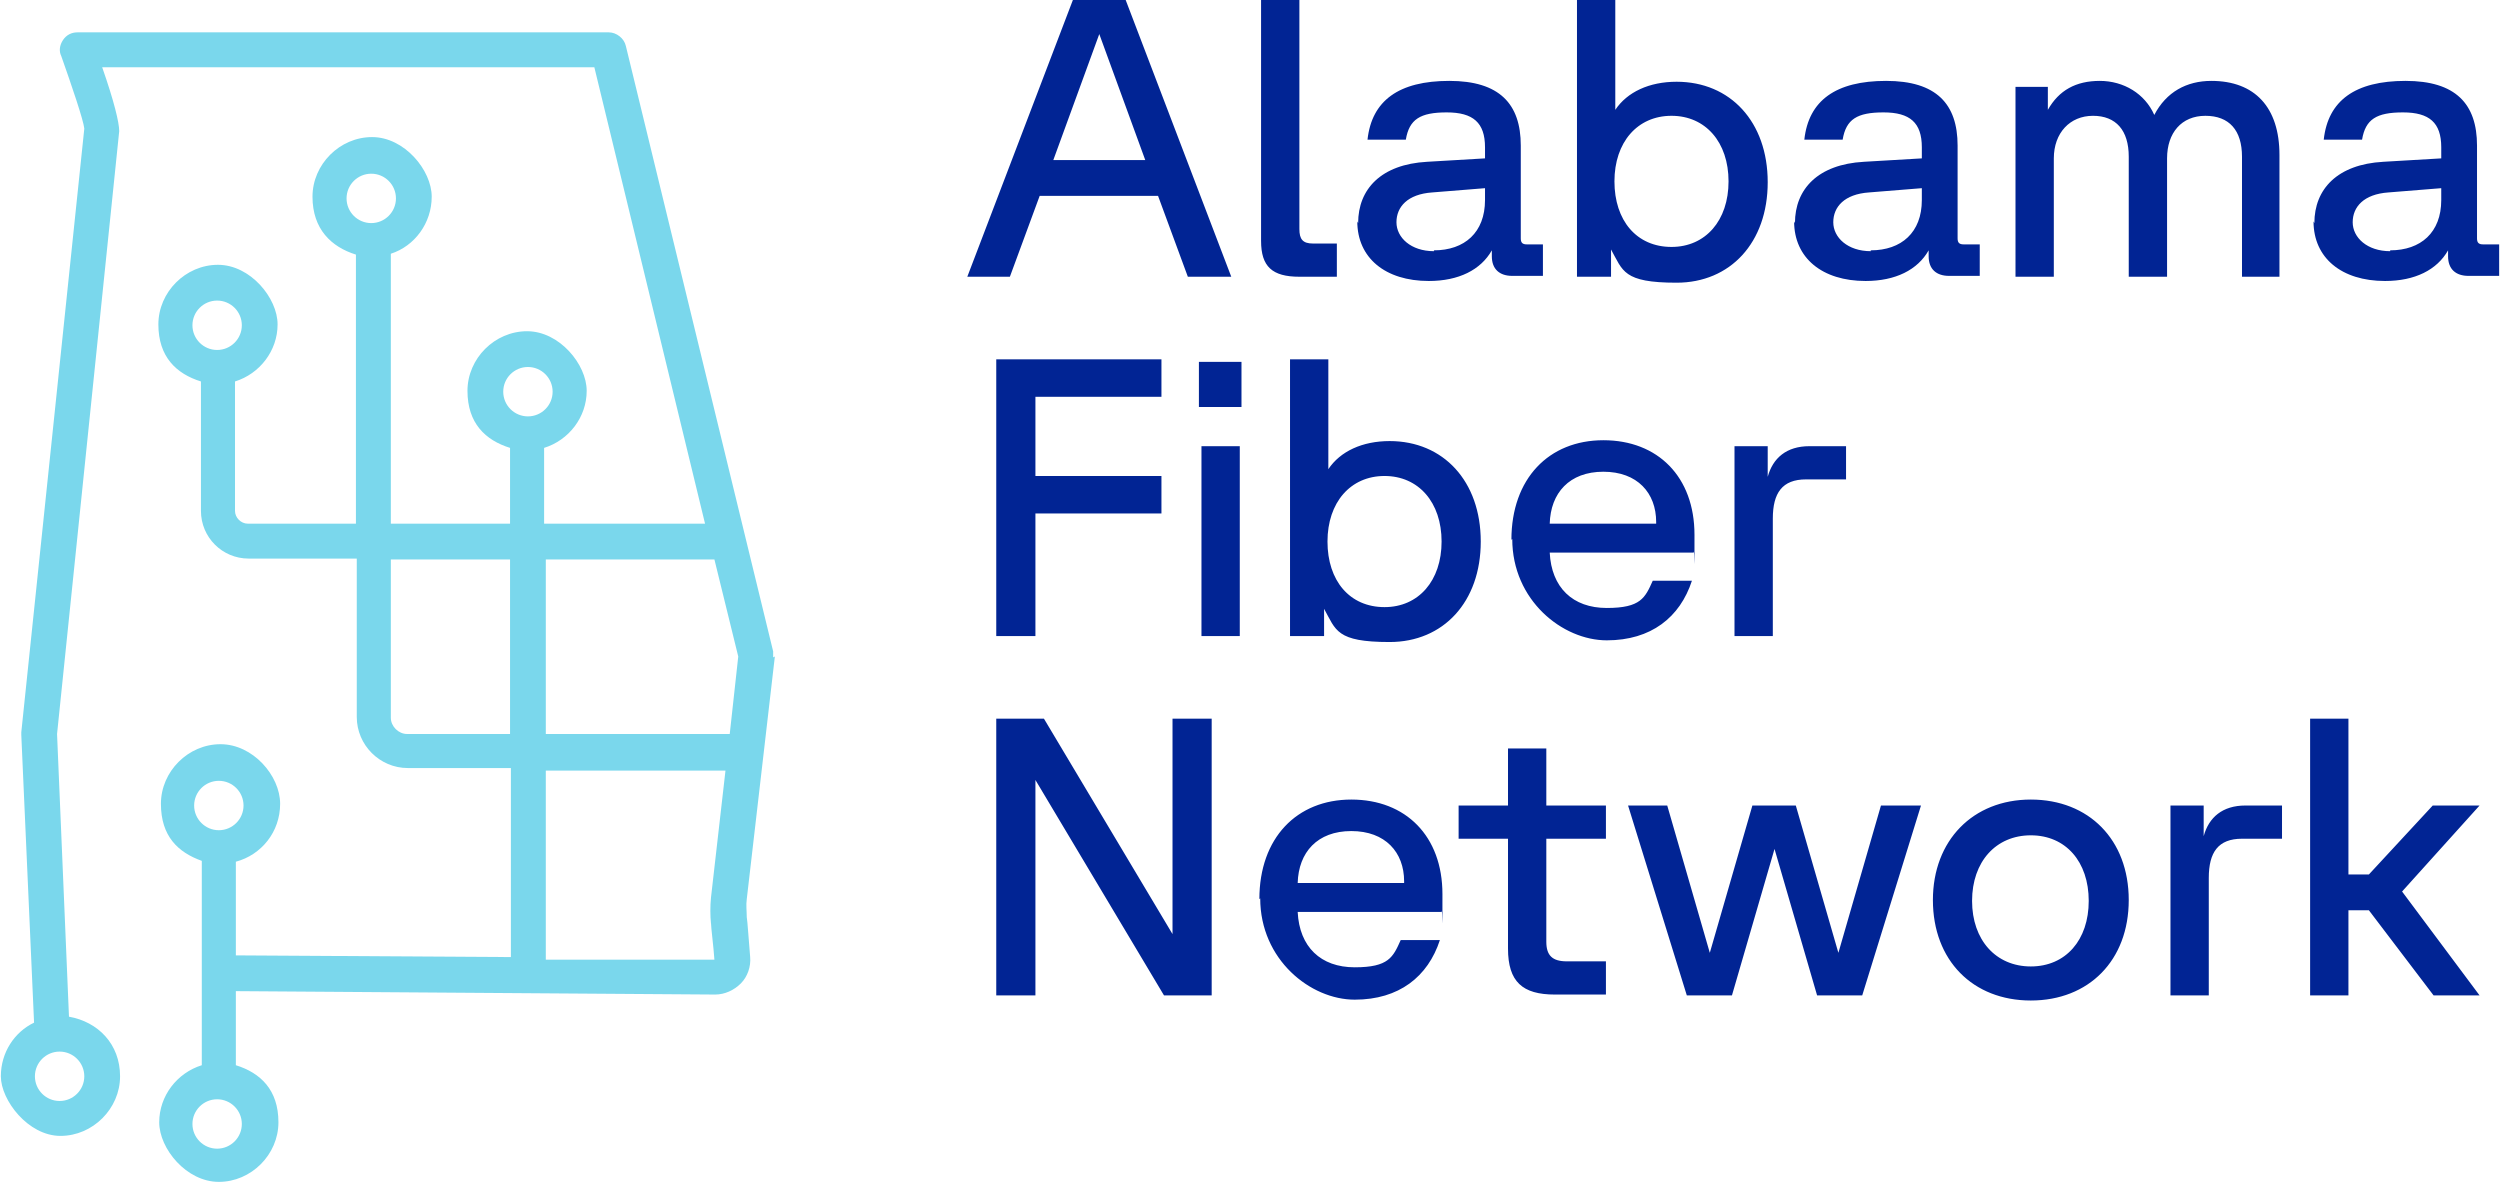
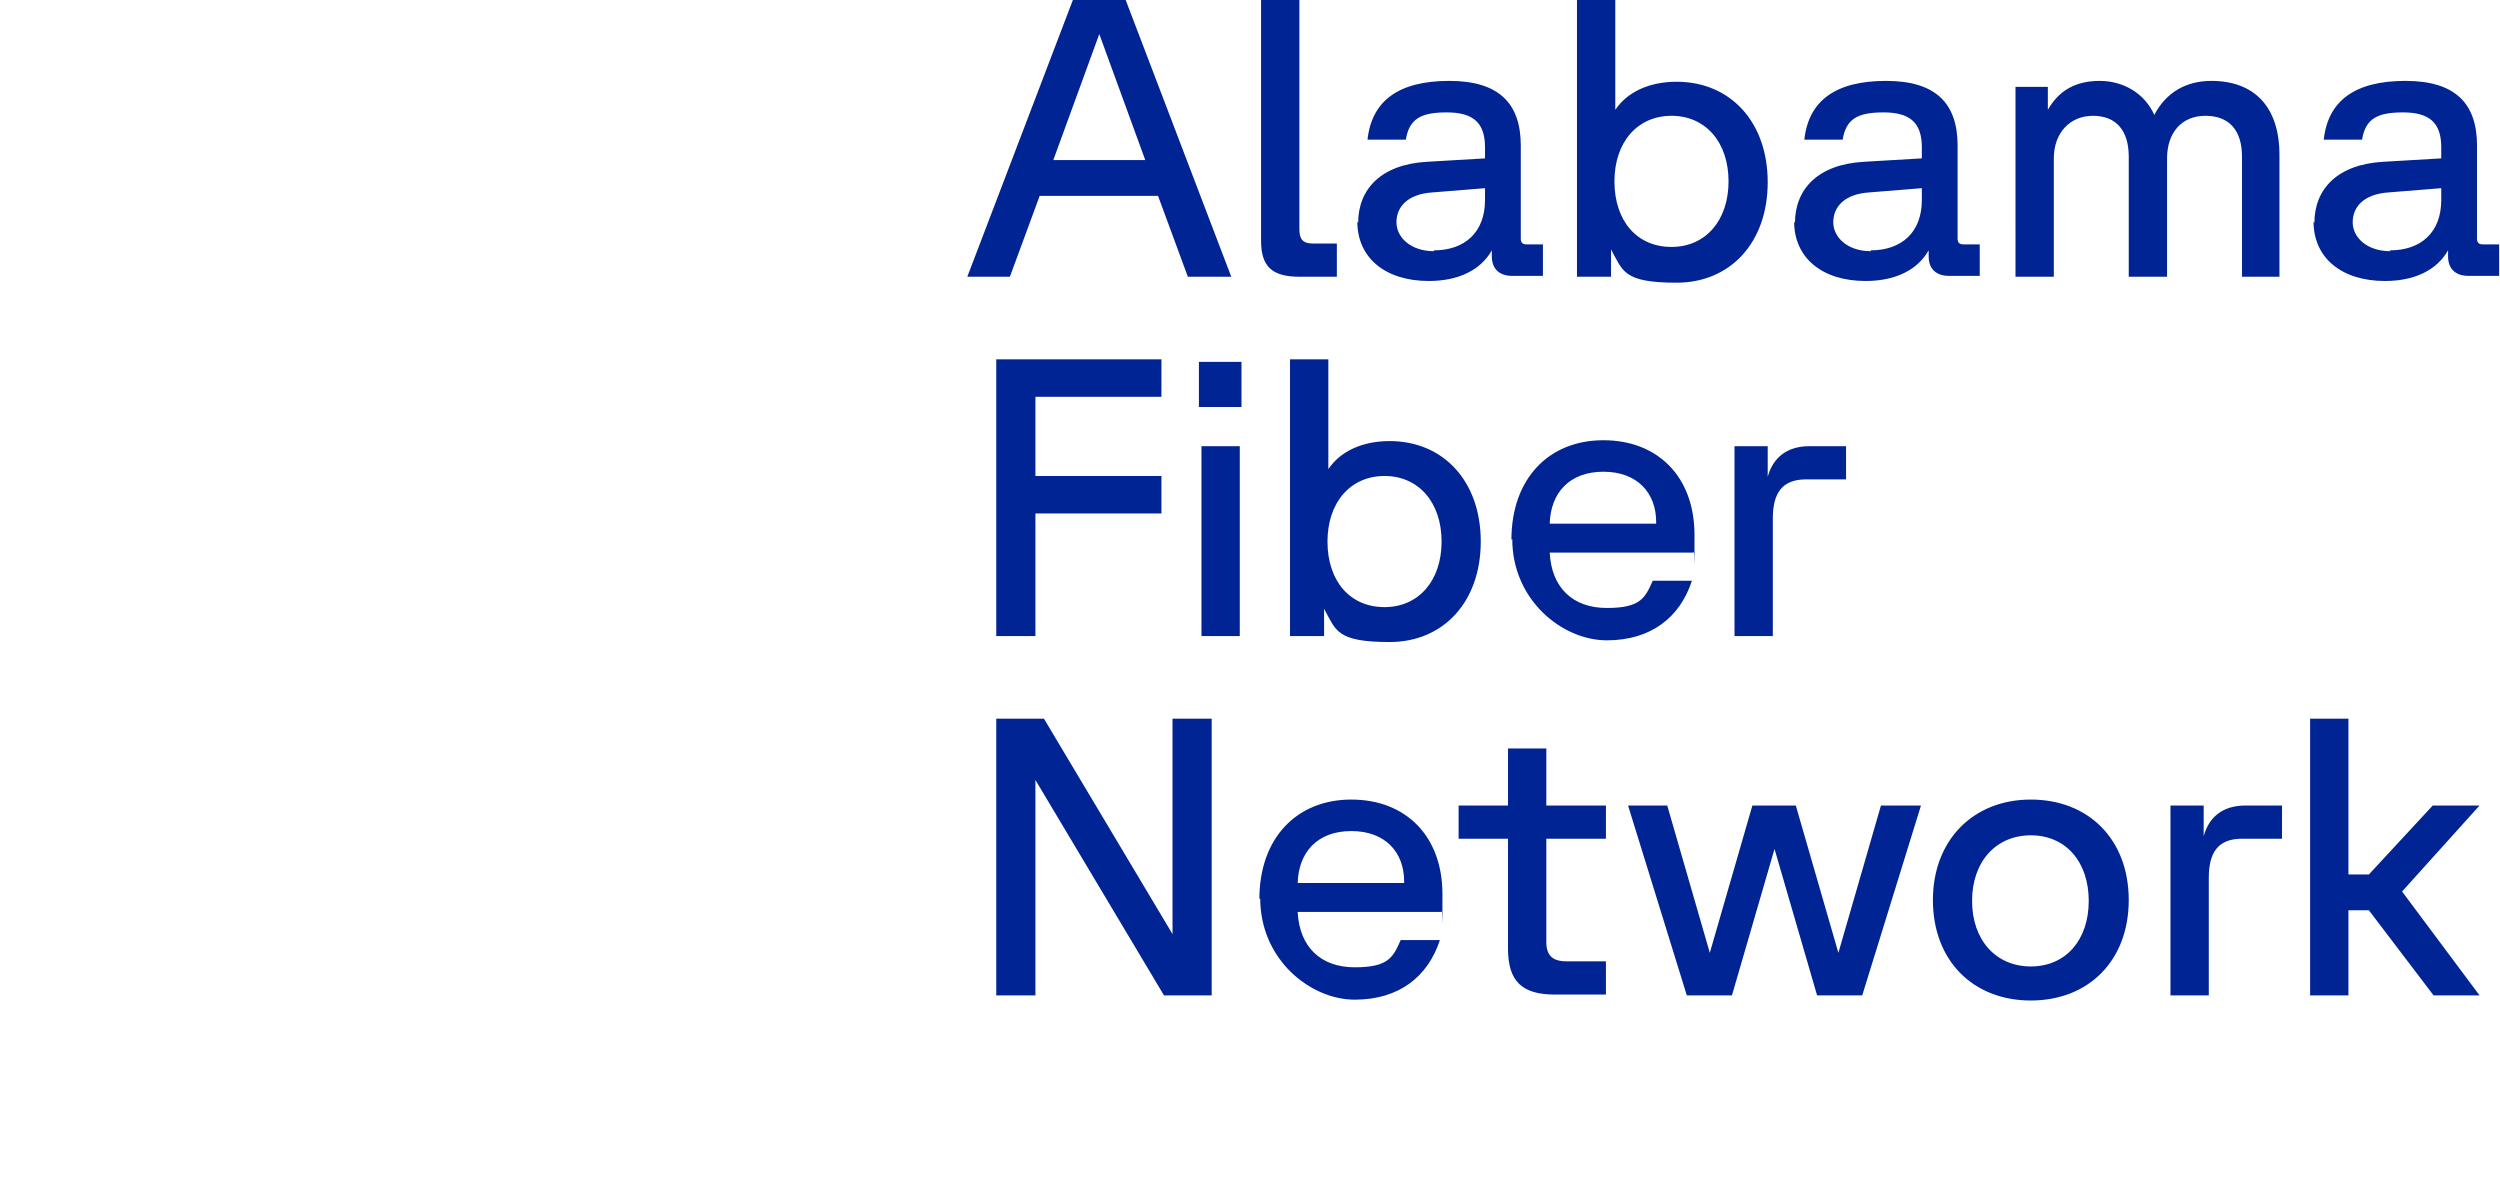
<svg xmlns="http://www.w3.org/2000/svg" id="Layer_1" data-name="Layer 1" version="1.1" viewBox="0 0 293.6 139">
  <defs>
    <style>
      .cls-1 {
        fill: #7ad7ec;
      }

      .cls-1, .cls-2 {
        stroke-width: 0px;
      }

      .cls-2 {
        fill: #012494;
      }
    </style>
  </defs>
-   <path class="cls-1" d="M90.8,77.2c0-.2,0-.5,0-.7L73.5,5.4c-.2-.9-1.1-1.6-2-1.6H9.1c-.7,0-1.3.3-1.7.9-.4.6-.5,1.3-.2,1.9,1.2,3.4,2.6,7.5,2.7,8.5L2.5,86c0,.1,0,.2,0,.3l1.5,33.8c-2.3,1.1-3.9,3.5-3.9,6.3s3.2,7,7,7,7-3.2,7-7-2.6-6.4-6-7l-1.4-33.2L14,15.4c0-1-.6-3.5-2-7.5h57.8l13,53.6h-18.9v-8.9c2.9-.9,5-3.6,5-6.7s-3.2-7-7-7-7,3.2-7,7,2.1,5.8,5,6.7v8.9h-14v-31.7c2.8-.9,4.8-3.6,4.8-6.7s-3.2-7-7-7-7,3.2-7,7,2.2,5.9,5.1,6.8v31.6h-12.7c-.8,0-1.5-.7-1.5-1.5v-15.2c2.9-.9,5-3.6,5-6.7s-3.2-7-7-7-7,3.2-7,7,2.1,5.8,5,6.7v15.2c0,3.1,2.5,5.6,5.6,5.6h12.7v18.6c0,3.3,2.7,6,6,6h12.1v22.2l-32.3-.2v-11c3-.8,5.2-3.5,5.2-6.8s-3.2-7-7-7-7,3.2-7,7,2,5.7,4.8,6.7v24c-2.9.9-5,3.6-5,6.7s3.2,7,7,7,7-3.2,7-7-2.1-5.8-5-6.7v-8.7l56.3.4c1.1,0,2.2-.5,3-1.3.8-.8,1.2-2,1.1-3.1h0c-.2-2.3-.3-4.1-.4-4.7,0-.7-.1-1.4,0-2.1l3.3-28.5ZM9.9,126.4c0,1.6-1.3,2.9-2.9,2.9s-2.9-1.3-2.9-2.9,1.3-2.9,2.9-2.9,2.9,1.3,2.9,2.9ZM40.7,23.3c0-1.6,1.3-2.9,2.9-2.9s2.9,1.3,2.9,2.9-1.3,2.9-2.9,2.9-2.9-1.3-2.9-2.9ZM25.5,35.3c1.6,0,2.9,1.3,2.9,2.9s-1.3,2.9-2.9,2.9-2.9-1.3-2.9-2.9,1.3-2.9,2.9-2.9ZM25.7,91.7c1.6,0,2.9,1.3,2.9,2.9s-1.3,2.9-2.9,2.9-2.9-1.3-2.9-2.9,1.3-2.9,2.9-2.9ZM25.5,134.9c-1.6,0-2.9-1.3-2.9-2.9s1.3-2.9,2.9-2.9,2.9,1.3,2.9,2.9-1.3,2.9-2.9,2.9ZM83.9,65.7l2.8,11.4-1,9.1h-21.6v-20.5h19.9ZM62,43.1c1.6,0,2.9,1.3,2.9,2.9s-1.3,2.9-2.9,2.9-2.9-1.3-2.9-2.9,1.3-2.9,2.9-2.9ZM47.8,86.2c-1,0-1.9-.9-1.9-1.9v-18.6h14v20.5h-12.1ZM83.5,108.4c0,.5.3,2.8.4,4.3h0s-19.8,0-19.8,0v-22.2h21.1l-1.7,14.9c-.1,1-.1,2.1,0,3.1Z" />
  <path class="cls-2" d="M126,0h6.2l12.4,32.5h-5.1l-3.5-9.5h-13.9l-3.5,9.5h-5L126,0ZM134.5,18.8l-5.4-14.8-5.4,14.8h10.8ZM148.1,28.3V0h4.5v26.9c0,1.2.4,1.7,1.6,1.7h2.8v3.9h-4.4c-3.2,0-4.5-1.2-4.5-4.2h0ZM159.5,26.2c0-4,2.7-6.9,8.1-7.2l6.8-.4v-1.3c0-2.9-1.4-4.1-4.5-4.1s-4.4.8-4.8,3.2h-4.5c.5-4.6,3.7-6.9,9.6-6.9s8.4,2.7,8.4,7.6v10.9c0,.5.2.7.7.7h1.9v3.7h-3.6c-1.5,0-2.4-.8-2.4-2.3v-.7c-1.3,2.3-3.9,3.6-7.4,3.6-5.1,0-8.4-2.7-8.4-7ZM168.4,29.4c3.6,0,6-2.1,6-5.9v-1.4l-6.2.5c-2.9.2-4.2,1.7-4.2,3.5s1.7,3.4,4.4,3.4h0ZM189.2,29.3v3.2h-4V0h4.5v12.9c1.4-2.1,4-3.3,7.2-3.3,6.3,0,10.7,4.7,10.7,11.8s-4.4,11.8-10.7,11.8-6.3-1.4-7.7-3.9h0ZM196.3,29c4,0,6.7-3.1,6.7-7.7s-2.7-7.7-6.7-7.7-6.7,3.1-6.7,7.7,2.6,7.7,6.7,7.7ZM210.8,26.2c0-4,2.7-6.9,8.1-7.2l6.8-.4v-1.3c0-2.9-1.4-4.1-4.5-4.1s-4.4.8-4.8,3.2h-4.5c.5-4.6,3.7-6.9,9.6-6.9s8.4,2.7,8.4,7.6v10.9c0,.5.2.7.7.7h1.9v3.7h-3.6c-1.5,0-2.4-.8-2.4-2.3v-.7c-1.3,2.3-3.9,3.6-7.4,3.6-5.1,0-8.4-2.7-8.4-7ZM219.7,29.4c3.6,0,6-2.1,6-5.9v-1.4l-6.2.5c-2.9.2-4.2,1.7-4.2,3.5s1.7,3.4,4.4,3.4h0ZM236.5,10.2h4v2.7c1.3-2.3,3.3-3.4,6.1-3.4s5.3,1.5,6.4,4c1.4-2.7,3.8-4,6.7-4,5.1,0,8,3.1,8,8.7v14.3h-4.4v-14.1c0-3.1-1.5-4.8-4.3-4.8s-4.5,2-4.5,5v13.9h-4.5v-14.1c0-3.1-1.5-4.8-4.2-4.8s-4.6,2-4.6,5v13.9h-4.5V10.2h0ZM271.8,26.2c0-4,2.7-6.9,8.1-7.2l6.8-.4v-1.3c0-2.9-1.4-4.1-4.5-4.1s-4.4.8-4.8,3.2h-4.5c.5-4.6,3.7-6.9,9.6-6.9s8.4,2.7,8.4,7.6v10.9c0,.5.2.7.7.7h1.9v3.7h-3.6c-1.5,0-2.4-.8-2.4-2.3v-.7c-1.3,2.3-3.9,3.6-7.4,3.6-5.1,0-8.4-2.7-8.4-7h0ZM280.7,29.4c3.6,0,6-2.1,6-5.9v-1.4l-6.2.5c-2.9.2-4.2,1.7-4.2,3.5s1.7,3.4,4.4,3.4h0ZM117,42.2h19.4v4.4h-14.8v9.3h14.8v4.4h-14.8v14.4h-4.6s0-32.5,0-32.5ZM140.8,42.5h5v5.3h-5s0-5.3,0-5.3ZM141.1,52.4h4.5v22.3h-4.5v-22.3ZM155.5,71.5v3.2h-4v-32.5h4.5v12.9c1.4-2.1,4-3.3,7.2-3.3,6.3,0,10.7,4.7,10.7,11.8s-4.4,11.8-10.7,11.8-6.3-1.4-7.7-3.9h0ZM162.6,71.3c4,0,6.7-3.1,6.7-7.7s-2.7-7.7-6.7-7.7-6.7,3.1-6.7,7.7,2.6,7.7,6.7,7.7ZM177.5,63.4c0-7.2,4.4-11.7,10.8-11.7s10.7,4.3,10.7,11.1,0,1.2-.1,2.1h-16.9c.2,4.1,2.7,6.5,6.7,6.5s4.5-1.2,5.4-3.2h4.6c-1.4,4.3-4.8,7-10,7s-11.1-4.7-11.1-11.9h0ZM194.5,61.5v-.2c0-3.4-2.2-5.9-6.2-5.9s-6.2,2.5-6.3,6.1h12.5,0ZM203.6,52.4h4v3.6c.6-2.2,2.2-3.6,4.9-3.6h4.3v3.9h-4.7c-2.8,0-3.9,1.6-3.9,4.6v13.8h-4.5v-22.3ZM117,84.4h5.6l15.1,25.3v-25.3h4.6v32.5h-5.6l-15.1-25.3v25.3h-4.6v-32.5h0ZM147.9,105.6c0-7.2,4.4-11.7,10.8-11.7s10.7,4.3,10.7,11.1,0,1.2-.1,2.1h-16.9c.2,4.1,2.7,6.5,6.7,6.5s4.5-1.2,5.4-3.2h4.6c-1.4,4.3-4.8,7-10,7s-11.1-4.7-11.1-11.9h0ZM164.9,103.7v-.2c0-3.4-2.2-5.9-6.2-5.9s-6.2,2.5-6.3,6.1h12.5,0ZM177.1,111.5v-13h-5.8v-3.9h5.8v-6.7h4.5v6.7h7v3.9h-7v12.1c0,1.6.7,2.3,2.4,2.3h4.6v3.9h-6c-3.8,0-5.5-1.5-5.5-5.4ZM191.1,94.6h4.7l5,17.3,5-17.3h5.1l5,17.3,5-17.3h4.7l-6.9,22.3h-5.3l-5-17.2-5,17.2h-5.3l-6.9-22.3ZM227,105.7c0-7,4.7-11.8,11.5-11.8s11.5,4.7,11.5,11.8-4.7,11.8-11.5,11.8-11.5-4.7-11.5-11.8ZM238.5,113.5c4.1,0,6.8-3.1,6.8-7.7s-2.7-7.7-6.8-7.7-6.9,3.1-6.9,7.7,2.8,7.7,6.9,7.7ZM254.8,94.6h4v3.6c.6-2.2,2.2-3.6,4.9-3.6h4.3v3.9h-4.7c-2.8,0-3.9,1.6-3.9,4.6v13.8h-4.5v-22.3h0ZM278.2,106.9h-2.4v10h-4.5v-32.5h4.5v18.3h2.4l7.5-8.1h5.5l-9.1,10.1,9.1,12.2h-5.4l-7.6-10Z" />
</svg>